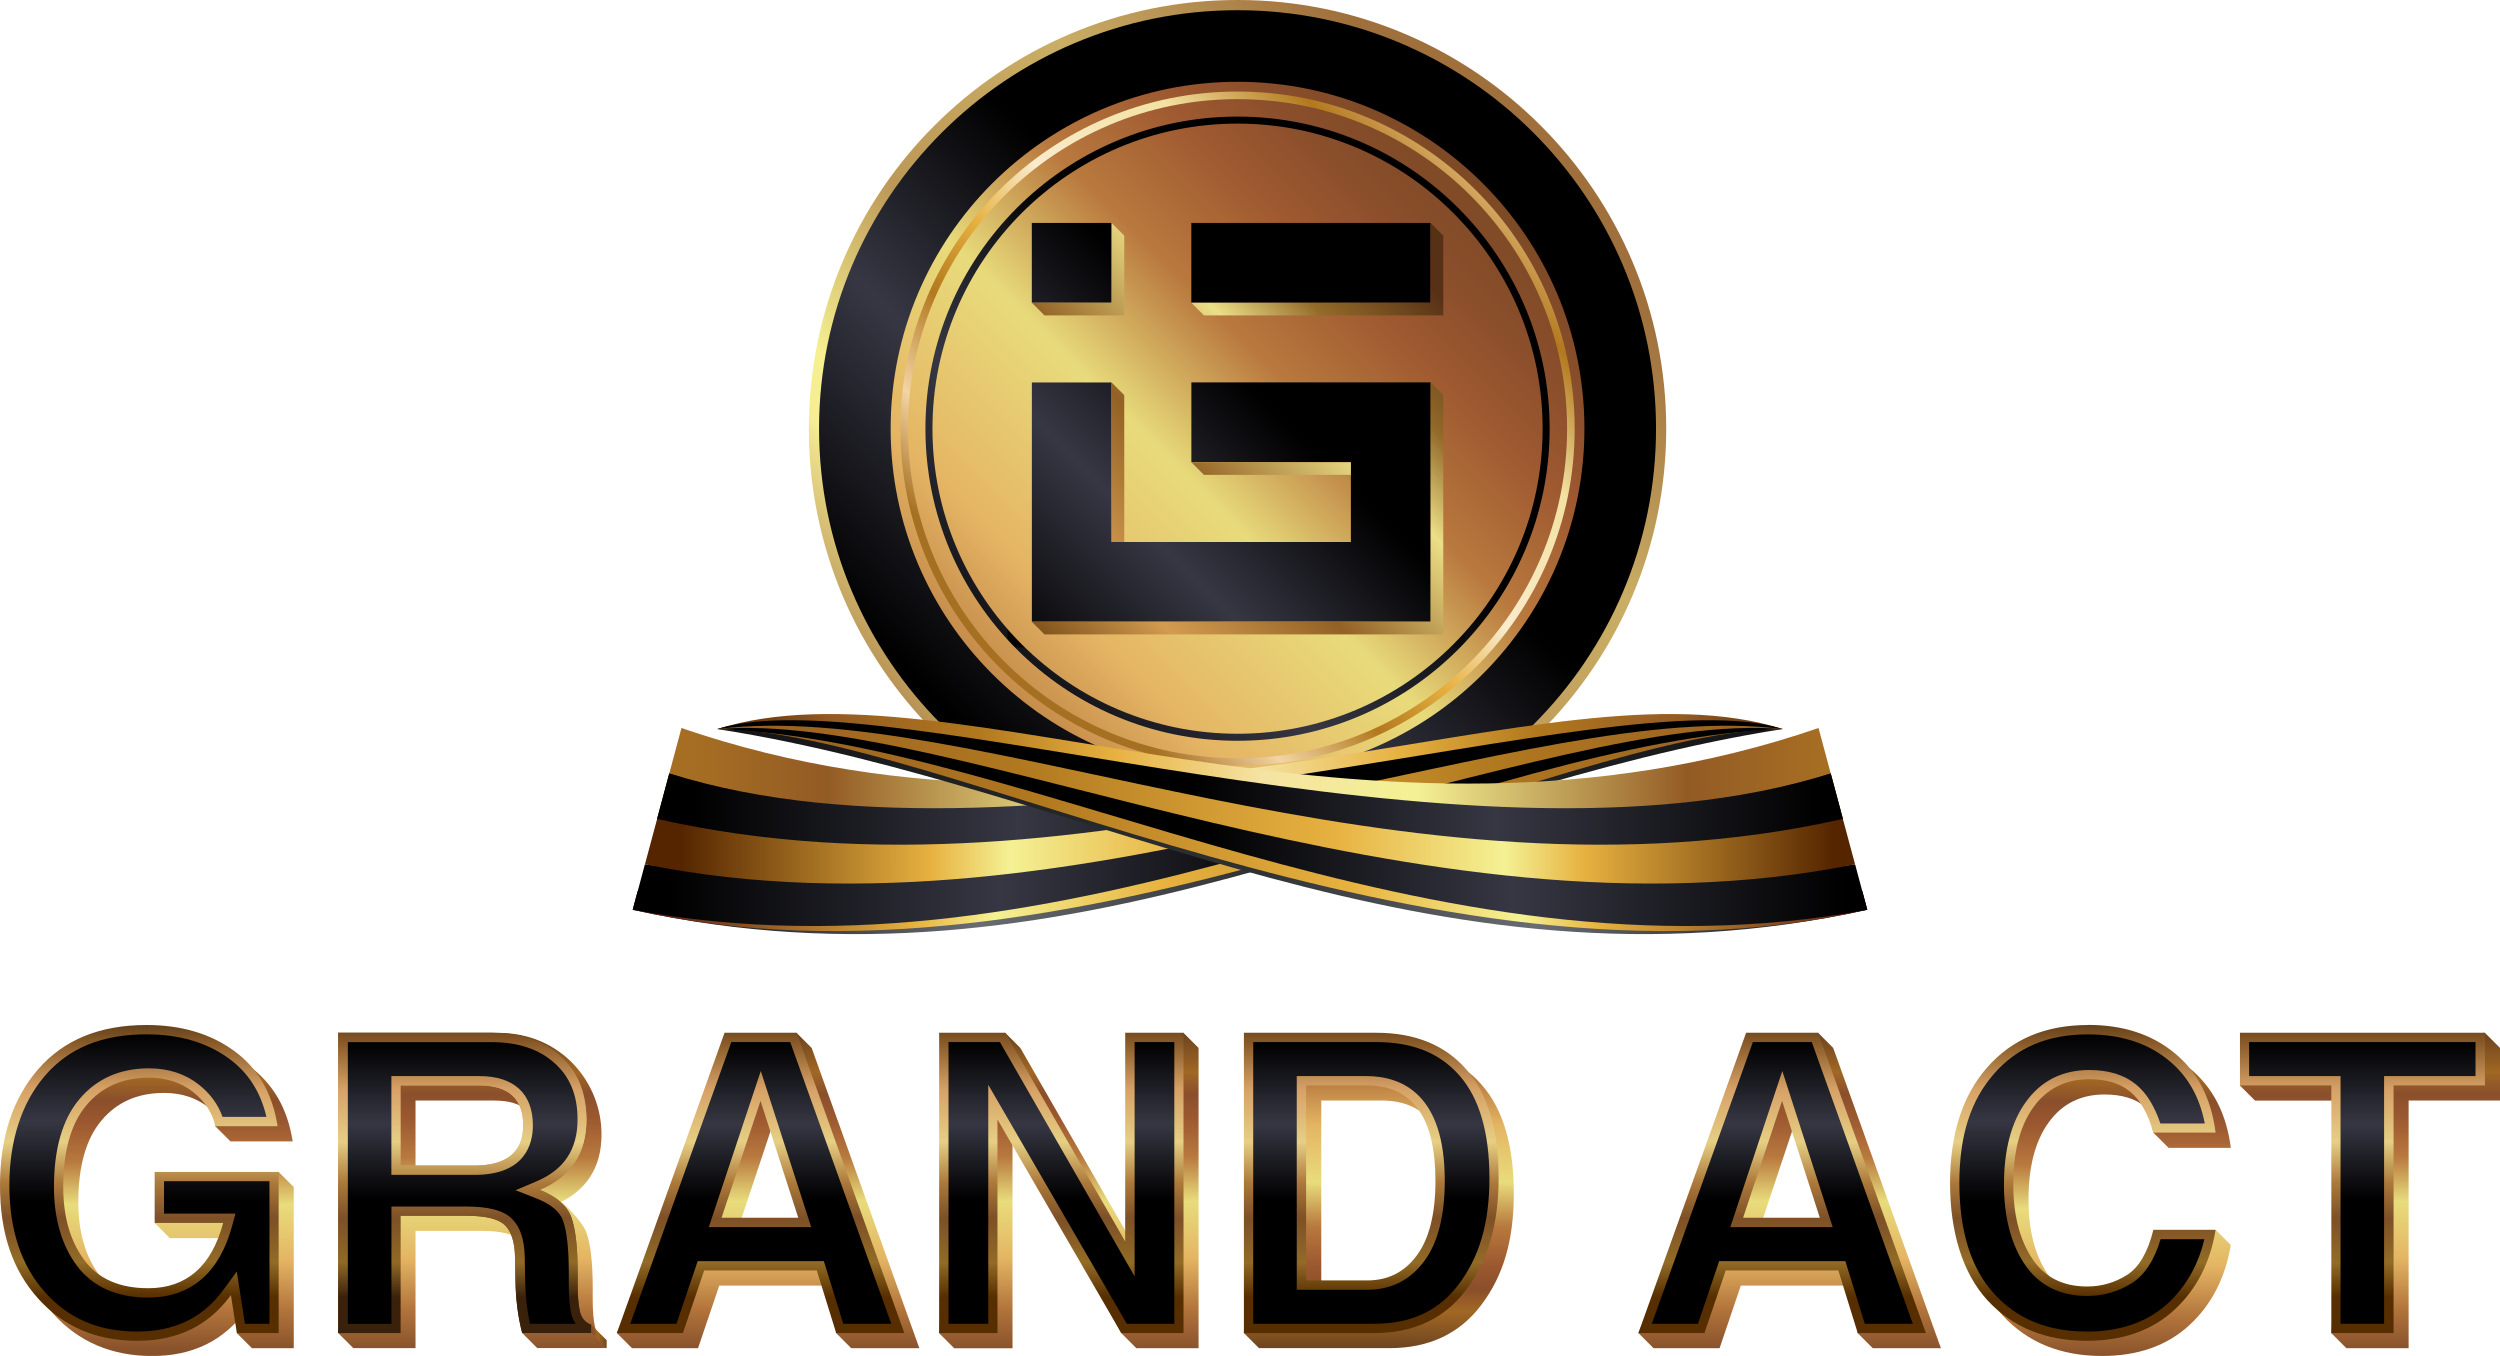
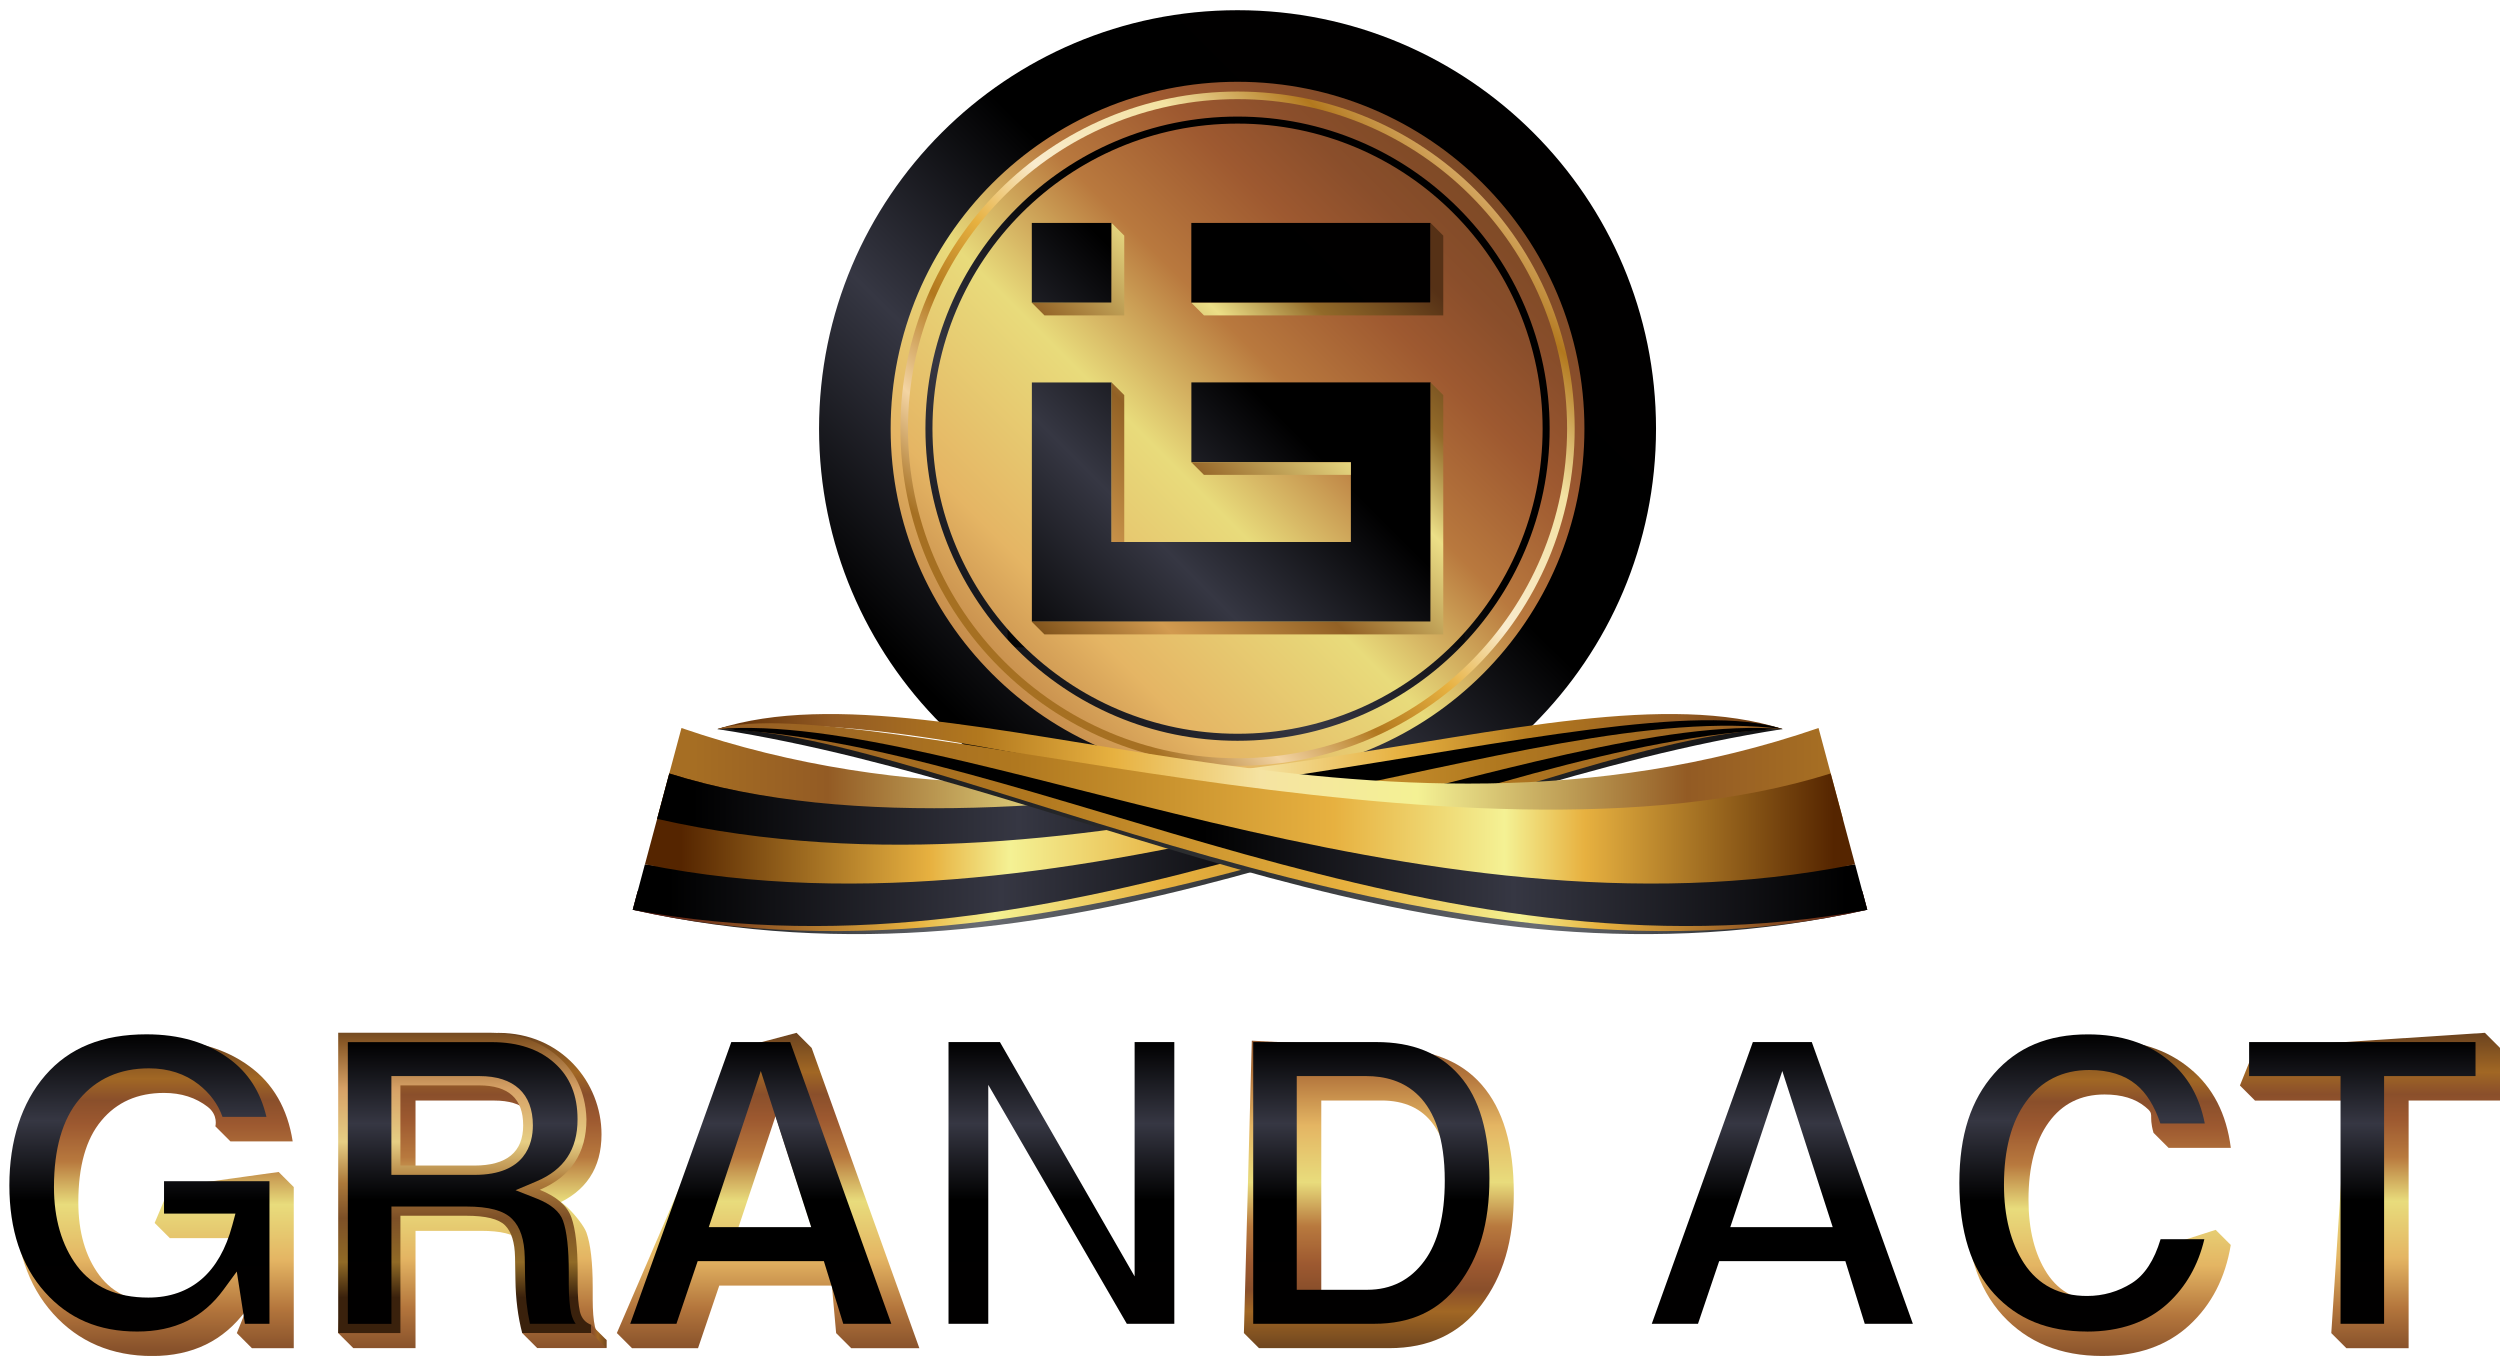
<svg xmlns="http://www.w3.org/2000/svg" xmlns:xlink="http://www.w3.org/1999/xlink" id="_レイヤー_2" data-name="レイヤー 2" viewBox="0 0 448.41 243.2">
  <defs>
    <style>      .cls-1 {        fill: url(#_名称未設定グラデーション_141);      }      .cls-2 {        fill: url(#_名称未設定グラデーション_72-3);      }      .cls-3 {        fill: url(#_名称未設定グラデーション_72-4);      }      .cls-4 {        fill: url(#_名称未設定グラデーション_72-2);      }      .cls-5 {        fill: url(#_名称未設定グラデーション_24-8);      }      .cls-6 {        fill: url(#_名称未設定グラデーション_24-3);      }      .cls-7 {        fill: url(#_名称未設定グラデーション_24-9);      }      .cls-8 {        fill: url(#_名称未設定グラデーション_24-6);      }      .cls-9 {        fill: url(#_名称未設定グラデーション_24-4);      }      .cls-10 {        fill: url(#_名称未設定グラデーション_24-5);      }      .cls-11 {        fill: url(#_名称未設定グラデーション_24-7);      }      .cls-12 {        fill: url(#_名称未設定グラデーション_24-2);      }      .cls-13 {        fill: url(#_名称未設定グラデーション_43-2);      }      .cls-14 {        fill: url(#_名称未設定グラデーション_42-2);      }      .cls-15 {        fill: url(#_新規グラデーションスウォッチ_1-10);      }      .cls-16 {        fill: url(#_名称未設定グラデーション_68);      }      .cls-17 {        fill: url(#_名称未設定グラデーション_62);      }      .cls-18 {        fill: url(#_名称未設定グラデーション_24);      }      .cls-19 {        fill: url(#_名称未設定グラデーション_23);      }      .cls-20 {        fill: url(#_名称未設定グラデーション_70);      }      .cls-21 {        fill: url(#_名称未設定グラデーション_72);      }      .cls-22 {        fill: url(#_名称未設定グラデーション_42);      }      .cls-23 {        fill: url(#_名称未設定グラデーション_43);      }      .cls-24 {        fill: url(#_新規グラデーションスウォッチ_3);      }      .cls-25 {        fill: url(#_新規グラデーションスウォッチ_4);      }      .cls-26 {        fill: url(#_新規グラデーションスウォッチ_5);      }      .cls-27 {        fill: url(#_新規グラデーションスウォッチ_2);      }      .cls-28 {        fill: url(#_新規グラデーションスウォッチ_6);      }      .cls-29 {        fill: url(#_新規グラデーションスウォッチ_1);      }      .cls-30 {        fill: url(#_新規グラデーションスウォッチ_1-9);      }      .cls-31 {        fill: url(#_新規グラデーションスウォッチ_1-6);      }      .cls-32 {        fill: url(#_新規グラデーションスウォッチ_1-5);      }      .cls-33 {        fill: url(#_新規グラデーションスウォッチ_1-7);      }      .cls-34 {        fill: url(#_新規グラデーションスウォッチ_1-8);      }      .cls-35 {        fill: url(#_新規グラデーションスウォッチ_1-2);      }      .cls-36 {        fill: url(#_新規グラデーションスウォッチ_1-4);      }      .cls-37 {        fill: url(#_新規グラデーションスウォッチ_1-3);      }    </style>
    <linearGradient id="_名称未設定グラデーション_24" data-name="名称未設定グラデーション 24" x1="728.19" y1="41.96" x2="728.19" y2="61.91" gradientTransform="translate(-1979.44 360.76) scale(2.83 -2.83)" gradientUnits="userSpaceOnUse">
      <stop offset="0" stop-color="#88522b" />
      <stop offset=".13" stop-color="#b3753c" />
      <stop offset=".29" stop-color="#e4b563" />
      <stop offset=".47" stop-color="#e8dc7c" />
      <stop offset=".61" stop-color="#b8793e" />
      <stop offset=".73" stop-color="#9d5930" />
      <stop offset=".81" stop-color="#8a4f2b" />
      <stop offset=".88" stop-color="#a16724" />
      <stop offset="1" stop-color="#6d441f" />
    </linearGradient>
    <linearGradient id="_名称未設定グラデーション_24-2" data-name="名称未設定グラデーション 24" x1="709.46" y1="40.58" x2="709.46" y2="60.07" gradientTransform="translate(-1983.36 356.84) scale(2.83 -2.83)" xlink:href="#_名称未設定グラデーション_24" />
    <linearGradient id="_名称未設定グラデーション_24-3" data-name="名称未設定グラデーション 24" x1="748.29" y1="40.58" x2="748.29" y2="60.54" gradientTransform="translate(-1983.36 356.84) scale(2.83 -2.83)" xlink:href="#_名称未設定グラデーション_24" />
    <linearGradient id="_名称未設定グラデーション_24-4" data-name="名称未設定グラデーション 24" x1="767.32" y1="40.58" x2="767.32" y2="60.54" gradientTransform="translate(-1983.36 356.84) scale(2.83 -2.83)" xlink:href="#_名称未設定グラデーション_24" />
    <linearGradient id="_名称未設定グラデーション_24-5" data-name="名称未設定グラデーション 24" x1="786.93" y1="60.54" x2="786.93" y2="40.58" gradientTransform="translate(-1983.36 356.84) scale(2.83 -2.83)" xlink:href="#_名称未設定グラデーション_24" />
    <linearGradient id="_名称未設定グラデーション_24-6" data-name="名称未設定グラデーション 24" x1="812.93" y1="40.58" x2="812.93" y2="60.54" gradientTransform="translate(-1983.36 356.84) scale(2.83 -2.83)" xlink:href="#_名称未設定グラデーション_24" />
    <linearGradient id="_名称未設定グラデーション_24-7" data-name="名称未設定グラデーション 24" x1="832.43" y1="40.09" x2="832.43" y2="60.07" gradientTransform="translate(-1983.36 356.84) scale(2.83 -2.83)" xlink:href="#_名称未設定グラデーション_24" />
    <linearGradient id="_名称未設定グラデーション_24-8" data-name="名称未設定グラデーション 24" x1="849.65" y1="40.58" x2="849.65" y2="60.54" gradientTransform="translate(-1983.36 356.84) scale(2.83 -2.83)" xlink:href="#_名称未設定グラデーション_24" />
    <linearGradient id="_名称未設定グラデーション_141" data-name="名称未設定グラデーション 141" x1="779.56" y1="61.21" x2="779.56" y2="42.59" gradientTransform="translate(-1986.94 353.26) scale(2.83 -2.83)" gradientUnits="userSpaceOnUse">
      <stop offset="0" stop-color="#392512" />
      <stop offset=".13" stop-color="#875927" />
      <stop offset=".29" stop-color="#d6a166" />
      <stop offset=".47" stop-color="#e6cf84" />
      <stop offset=".61" stop-color="#ac793a" />
      <stop offset=".73" stop-color="#7d5027" />
      <stop offset=".88" stop-color="#926b26" />
      <stop offset="1" stop-color="#562e00" />
    </linearGradient>
    <linearGradient id="_名称未設定グラデーション_23" data-name="名称未設定グラデーション 23" x1="730.36" y1="61.21" x2="730.36" y2="42.59" gradientTransform="translate(-1986.94 353.26) scale(2.83 -2.83)" gradientUnits="userSpaceOnUse">
      <stop offset="0" stop-color="#382312" />
      <stop offset=".13" stop-color="#885826" />
      <stop offset=".29" stop-color="#d6a166" />
      <stop offset=".47" stop-color="#e6ce84" />
      <stop offset=".61" stop-color="#ac793a" />
      <stop offset=".73" stop-color="#7d5027" />
      <stop offset=".88" stop-color="#906a26" />
      <stop offset="1" stop-color="#3a210c" />
    </linearGradient>
    <linearGradient id="_名称未設定グラデーション_24-9" data-name="名称未設定グラデーション 24" x1="735.46" y1="-374.75" x2="740.62" y2="-374.75" gradientTransform="translate(-1986.94 -822.55) scale(2.83 -2.83)" xlink:href="#_名称未設定グラデーション_24" />
    <linearGradient id="_新規グラデーションスウォッチ_1" data-name="新規グラデーションスウォッチ 1" x1="25" y1="185.51" x2="25" y2="238.83" gradientUnits="userSpaceOnUse">
      <stop offset="0" stop-color="#000" />
      <stop offset=".29" stop-color="#363743" />
      <stop offset=".56" stop-color="#000" />
      <stop offset="1" stop-color="#010000" />
    </linearGradient>
    <linearGradient id="_新規グラデーションスウォッチ_1-2" data-name="新規グラデーションスウォッチ 1" x1="82.99" y1="186.9" x2="82.99" y2="237.44" xlink:href="#_新規グラデーションスウォッチ_1" />
    <linearGradient id="_新規グラデーションスウォッチ_1-3" data-name="新規グラデーションスウォッチ 1" x1="136.46" y1="186.9" x2="136.46" y2="237.44" xlink:href="#_新規グラデーションスウォッチ_1" />
    <linearGradient id="_新規グラデーションスウォッチ_1-4" data-name="新規グラデーションスウォッチ 1" x1="190.39" y1="186.9" x2="190.39" y2="237.44" xlink:href="#_新規グラデーションスウォッチ_1" />
    <linearGradient id="_新規グラデーションスウォッチ_1-5" data-name="新規グラデーションスウォッチ 1" x1="245.96" y1="186.9" x2="245.96" y2="237.44" xlink:href="#_新規グラデーションスウォッチ_1" />
    <linearGradient id="_新規グラデーションスウォッチ_1-6" data-name="新規グラデーションスウォッチ 1" x1="319.67" y1="186.9" x2="319.67" y2="237.44" xlink:href="#_新規グラデーションスウォッチ_1" />
    <linearGradient id="_新規グラデーションスウォッチ_1-7" data-name="新規グラデーションスウォッチ 1" x1="373.46" y1="185.51" x2="373.46" xlink:href="#_新規グラデーションスウォッチ_1" />
    <linearGradient id="_名称未設定グラデーション_72" data-name="名称未設定グラデーション 72" x1="423.72" y1="186.9" x2="423.72" y2="237.44" gradientUnits="userSpaceOnUse">
      <stop offset="0" stop-color="#000" />
      <stop offset=".29" stop-color="#363743" />
      <stop offset=".56" stop-color="#000" />
      <stop offset="1" stop-color="#010000" />
    </linearGradient>
    <linearGradient id="_新規グラデーションスウォッチ_3" data-name="新規グラデーションスウォッチ 3" x1="5289.16" y1="-2203.29" x2="5456.83" y2="-2033.36" gradientTransform="translate(-3239.25 -1287.71) scale(.64 -.64)" gradientUnits="userSpaceOnUse">
      <stop offset="0" stop-color="#9f6f3c" />
      <stop offset=".22" stop-color="#f6ed94" />
      <stop offset=".28" stop-color="#f6f091" />
      <stop offset=".48" stop-color="#bd9857" />
      <stop offset=".74" stop-color="#caae65" />
      <stop offset="1" stop-color="#9f6f3c" />
    </linearGradient>
    <linearGradient id="_名称未設定グラデーション_72-2" data-name="名称未設定グラデーション 72" x1="5319.53" y1="-2169.07" x2="5487.2" y2="-1999.14" gradientTransform="translate(-3175.84 -1233.66) scale(.63 -.63)" xlink:href="#_名称未設定グラデーション_72" />
    <linearGradient id="_名称未設定グラデーション_72-3" data-name="名称未設定グラデーション 72" x1="1388.39" y1="-265.82" x2="1424.99" y2="-229.23" gradientTransform="translate(-2931.16 -479.69) scale(2.24 -2.24)" xlink:href="#_名称未設定グラデーション_72" />
    <linearGradient id="_名称未設定グラデーション_62" data-name="名称未設定グラデーション 62" x1="5375.39" y1="-2102.36" x2="5585.23" y2="-1892.52" gradientTransform="translate(-3027.98 -1107.64) scale(.59 -.59)" gradientUnits="userSpaceOnUse">
      <stop offset="0" stop-color="#88522b" />
      <stop offset=".13" stop-color="#b3743c" />
      <stop offset=".29" stop-color="#e5b564" />
      <stop offset=".47" stop-color="#e8db7b" />
      <stop offset=".61" stop-color="#b9793e" />
      <stop offset=".73" stop-color="#9e5930" />
      <stop offset=".81" stop-color="#8a4e2b" />
      <stop offset="1" stop-color="#6d441e" />
    </linearGradient>
    <linearGradient id="_新規グラデーションスウォッチ_6" data-name="新規グラデーションスウォッチ 6" x1="5422.97" y1="-2064.71" x2="5547.42" y2="-1944.09" gradientTransform="translate(-3027.98 -1107.64) scale(.59 -.59)" gradientUnits="userSpaceOnUse">
      <stop offset="0" stop-color="#562e00" />
      <stop offset=".25" stop-color="#d29b50" />
      <stop offset=".47" stop-color="#926125" />
      <stop offset=".7" stop-color="#ecdf87" />
      <stop offset=".83" stop-color="#926a29" />
      <stop offset="1" stop-color="#563116" />
    </linearGradient>
    <linearGradient id="_新規グラデーションスウォッチ_2" data-name="新規グラデーションスウォッチ 2" x1="5626.91" y1="-1822.86" x2="5794.58" y2="-1652.93" gradientTransform="translate(-2671.21 -803.56) scale(.51 -.51)" gradientUnits="userSpaceOnUse">
      <stop offset="0" stop-color="#a67022" />
      <stop offset=".12" stop-color="#f3d4a3" />
      <stop offset=".25" stop-color="#b2781e" />
      <stop offset=".37" stop-color="#e7b140" />
      <stop offset=".49" stop-color="#f9ebcd" />
      <stop offset=".69" stop-color="#f3e2a2" />
      <stop offset=".84" stop-color="#b2781e" />
      <stop offset="1" stop-color="#f5d4a1" />
    </linearGradient>
    <linearGradient id="_名称未設定グラデーション_42" data-name="名称未設定グラデーション 42" x1="1303.46" y1="-706.29" x2="1376.22" y2="-706.29" gradientTransform="translate(4014.71 -1853.08) rotate(-180) scale(2.83)" gradientUnits="userSpaceOnUse">
      <stop offset="0" stop-color="#121214" />
      <stop offset=".49" stop-color="#2f3133" />
      <stop offset=".73" stop-color="#696c72" />
      <stop offset="1" stop-color="#121314" />
    </linearGradient>
    <linearGradient id="_名称未設定グラデーション_43" data-name="名称未設定グラデーション 43" x1="1376.26" y1="-706.25" x2="1305.04" y2="-706.25" gradientTransform="translate(4014.71 -1853.08) rotate(-180) scale(2.83)" gradientUnits="userSpaceOnUse">
      <stop offset="0" stop-color="#602315" />
      <stop offset=".22" stop-color="#e8b23f" />
      <stop offset=".29" stop-color="#f5f293" />
      <stop offset=".44" stop-color="#e8b23f" />
      <stop offset=".72" stop-color="#b1781f" />
      <stop offset="1" stop-color="#925b24" />
    </linearGradient>
    <linearGradient id="_新規グラデーションスウォッチ_1-8" data-name="新規グラデーションスウォッチ 1" x1="1376.26" y1="-705.95" x2="1303.5" y2="-705.95" gradientTransform="translate(4014.71 -1853.08) rotate(-180) scale(2.83)" xlink:href="#_新規グラデーションスウォッチ_1" />
    <linearGradient id="_新規グラデーションスウォッチ_4" data-name="新規グラデーションスウォッチ 4" x1="1307.76" y1="-718.8" x2="1378.98" y2="-718.8" gradientTransform="translate(4026.78 -1898.14) rotate(-180) scale(2.83)" gradientUnits="userSpaceOnUse">
      <stop offset="0" stop-color="#552500" />
      <stop offset=".12" stop-color="#935b24" />
      <stop offset=".25" stop-color="#b2781e" />
      <stop offset=".37" stop-color="#e7b140" />
      <stop offset=".5" stop-color="#f5e3a2" />
      <stop offset=".64" stop-color="#f4f194" />
      <stop offset=".88" stop-color="#935b24" />
      <stop offset="1" stop-color="#a66e23" />
    </linearGradient>
    <linearGradient id="_新規グラデーションスウォッチ_5" data-name="新規グラデーションスウォッチ 5" x1="1379.75" y1="-720.46" x2="1307.76" y2="-720.46" gradientTransform="translate(4026.78 -1898.14) rotate(-180) scale(2.83)" gradientUnits="userSpaceOnUse">
      <stop offset="0" stop-color="#552500" />
      <stop offset=".22" stop-color="#e7b140" />
      <stop offset=".29" stop-color="#f4f194" />
      <stop offset=".44" stop-color="#e7b140" />
      <stop offset=".72" stop-color="#b0781f" />
      <stop offset="1" stop-color="#935b24" />
    </linearGradient>
    <linearGradient id="_新規グラデーションスウォッチ_1-9" data-name="新規グラデーションスウォッチ 1" x1="1378.98" y1="-719.13" x2="1307.76" y2="-719.13" gradientTransform="translate(4026.78 -1898.14) rotate(-180) scale(2.83)" xlink:href="#_新規グラデーションスウォッチ_1" />
    <linearGradient id="_名称未設定グラデーション_42-2" data-name="名称未設定グラデーション 42" x1="732.02" y1="-706.29" x2="804.79" y2="-706.29" gradientTransform="translate(-1946.48 -1853.08) scale(2.83 -2.83)" xlink:href="#_名称未設定グラデーション_42" />
    <linearGradient id="_名称未設定グラデーション_43-2" data-name="名称未設定グラデーション 43" x1="804.83" x2="733.6" gradientTransform="translate(-1946.48 -1853.08) scale(2.83 -2.83)" xlink:href="#_名称未設定グラデーション_43" />
    <linearGradient id="_新規グラデーションスウォッチ_1-10" data-name="新規グラデーションスウォッチ 1" x1="804.83" y1="-705.95" x2="732.06" y2="-705.95" gradientTransform="translate(-1946.48 -1853.08) scale(2.83 -2.83)" xlink:href="#_新規グラデーションスウォッチ_1" />
    <linearGradient id="_名称未設定グラデーション_68" data-name="名称未設定グラデーション 68" x1="736.32" y1="-718.8" x2="807.55" y2="-718.8" gradientTransform="translate(-1958.55 -1898.14) scale(2.83 -2.83)" gradientUnits="userSpaceOnUse">
      <stop offset="0" stop-color="#552500" />
      <stop offset=".12" stop-color="#935b24" />
      <stop offset=".25" stop-color="#b2781e" />
      <stop offset=".37" stop-color="#e7b140" />
      <stop offset=".5" stop-color="#f5e3a2" />
      <stop offset=".64" stop-color="#f4f194" />
      <stop offset=".88" stop-color="#935b24" />
      <stop offset="1" stop-color="#a66e23" />
    </linearGradient>
    <linearGradient id="_名称未設定グラデーション_70" data-name="名称未設定グラデーション 70" x1="808.32" y1="-720.46" x2="736.32" y2="-720.46" gradientTransform="translate(-1958.55 -1898.14) scale(2.83 -2.83)" gradientUnits="userSpaceOnUse">
      <stop offset="0" stop-color="#552500" />
      <stop offset=".22" stop-color="#e7b140" />
      <stop offset=".29" stop-color="#f4f194" />
      <stop offset=".44" stop-color="#e7b140" />
      <stop offset=".72" stop-color="#b0781f" />
      <stop offset="1" stop-color="#935b24" />
    </linearGradient>
    <linearGradient id="_名称未設定グラデーション_72-4" data-name="名称未設定グラデーション 72" x1="807.55" y1="-719.13" x2="736.32" y2="-719.13" gradientTransform="translate(-1958.55 -1898.14) scale(2.83 -2.83)" xlink:href="#_名称未設定グラデーション_72" />
  </defs>
  <g id="Design">
    <g>
      <path id="path3944" class="cls-18" d="m63.37,187.96l-2.71,51.14,2.71,2.71h11.16v-21.04h11.78c3.51,0,5.84.57,6.99,1.72,1.15,1.15,1.74,3.06,1.79,5.74l.07,4.02c.04,2.92-1.51,6.84-1.51,6.84l2.71,2.71h12.4v-1.46c-1.07-.39-1.76-1.18-2.05-2.38-.27-1.22-.4-2.85-.4-4.9v-2.16c0-4.46-.38-7.74-1.13-9.84-.76-2.1-5.9-7.72-5.67-4.94,5.59-2.37,8.38-6.59,8.38-12.66,0-9.3-7.22-18.2-18.52-18.2-3.28,0-4.38,4.23-9.04,3.9l-16.97-1.21Zm11.16,9.44h14.12c5.27,0,7.9,2.39,7.9,7.17s-2.93,7.21-8.78,7.21h-13.24v-14.38Z" />
      <path id="path3946" class="cls-12" d="m30.45,222.06l-2.71-2.71,2.71-6.43,19.53-2.71,2.71,2.71v28.9h-7.5l-2.71-2.71,1.65-4.09c-4,5.46-9.61,8.2-16.83,8.2s-13.24-2.54-17.78-7.61c-4.54-5.07-6.81-11.83-6.81-20.27s2.28-15.55,6.84-20.82c4.59-5.29,11.06-7.94,19.43-7.94,6.24,0,11.49,1.55,15.73,4.65,4.27,3.1,6.87,7.6,7.79,13.5h-11.16l-2.71-2.71s.55-1.98-1.35-3.47c-2.15-1.68-4.77-2.52-7.87-2.52-4.73,0-8.48,1.66-11.23,4.98-2.76,3.29-4.13,8.17-4.13,14.63,0,5.34,1.26,9.71,3.77,13.1,2.51,3.37,6.34,5.05,11.49,5.05,3.41,0,6.24-.98,8.49-2.93,2.24-1.95,3.89-4.88,4.94-8.78h-12.29Z" />
      <path id="path3948" class="cls-6" d="m113.35,241.81l-2.71-2.71,22.03-51.14,10.2-2.71,2.71,2.71,19.32,53.86h-12.22l-2.71-2.71-.76-8.52h-20.2l-3.81,11.23h-11.85Zm18.77-20.67h13.76l-6.77-20.96h0l-6.99,20.96Z" />
-       <path id="path3950" class="cls-9" d="m171.16,187.96l9.14-2.71,2.71,2.71,21.51,37.43h0v-37.43l7.75-2.71,2.71,2.71v53.86h-11.16l-2.71-2.71-19.5-35.59h0v38.31h-10.46l-2.71-2.71,2.71-51.14Z" />
      <path id="path3952" class="cls-10" d="m225.82,241.81l-2.71-2.71,1.42-52.44,25.04,1.29c6.94.36,12.34,2.2,16.17,6.59,3.85,4.39,5.78,10.89,5.78,19.5s-1.95,14.88-5.85,20.05c-3.9,5.15-9.39,7.72-16.46,7.72h-23.38Zm11.16-9.44h10.98c3.73,0,6.7-1.5,8.89-4.5,2.22-3,3.33-7.46,3.33-13.39,0-11.39-4.13-17.09-12.4-17.09h-10.79v34.98Z" />
-       <path id="path3954" class="cls-8" d="m296.58,241.81l-2.71-2.71,22.03-51.14,10.2-2.71,2.71,2.71,19.32,53.86h-12.22l-2.71-2.71-.76-8.52h-20.2l-3.81,11.23h-11.85Zm18.77-20.67h13.76l-6.77-20.96h0l-6.99,20.96Z" />
      <path id="path3956" class="cls-11" d="m388.96,223.3l8.45-2.71,2.71,2.71c-.98,5.93-3.46,10.73-7.46,14.42-4,3.66-9.21,5.49-15.62,5.49-7.44,0-13.39-2.43-17.85-7.28-4.46-4.88-6.7-11.89-6.7-21.04s2.22-15.66,6.66-20.71c4.44-5.07,10.46-7.61,18.07-7.61,6.32,0,11.51,1.7,15.59,5.09,4.1,3.37,6.54,8.11,7.32,14.23h-11.16l-2.71-2.71c-.98-3.44.35-3.18-1.46-4.64-1.8-1.49-4.24-2.23-7.32-2.23-4.27,0-7.61,1.67-10.02,5.01-2.41,3.32-3.62,7.94-3.62,13.87,0,5.39,1.11,9.79,3.33,13.21,2.22,3.39,5.52,5.09,9.92,5.09,2.59,0,4.96-.68,7.13-2.05s3.76-4.07,4.76-8.12h0Z" />
      <path id="path3960" class="cls-5" d="m404.47,187.96l41.23-2.71,2.71,2.71v9.44h-16.39v44.42h-11.16l-2.71-2.71,2.71-41.7h-16.39l-2.71-2.71,2.71-6.73Z" />
-       <path id="path3962" class="cls-1" d="m26.27,183.85c-8.37,0-14.84,2.65-19.43,7.94-4.56,5.27-6.84,12.21-6.84,20.82s2.27,15.2,6.81,20.27c4.54,5.07,10.46,7.61,17.78,7.61s12.83-2.73,16.83-8.2l1.06,6.81h7.5v-28.9h-22.24v9.15h12.29c-1.05,3.9-2.69,6.83-4.94,8.78s-5.07,2.93-8.49,2.93c-5.15,0-8.98-1.68-11.49-5.05-2.51-3.39-3.77-7.76-3.77-13.1,0-6.46,1.38-11.34,4.13-14.63,2.76-3.32,6.5-4.98,11.23-4.98,3.1,0,5.72.84,7.87,2.52,2.15,1.68,3.5,3.74,4.06,6.18h11.16c-.93-5.9-3.52-10.4-7.79-13.5-4.24-3.1-9.49-4.65-15.73-4.65h0Zm348.23,0c-7.61,0-13.63,2.54-18.07,7.61-4.44,5.05-6.66,11.95-6.66,20.71s2.23,16.16,6.7,21.04c4.46,4.85,10.41,7.28,17.85,7.28,6.41,0,11.62-1.83,15.62-5.49,4-3.68,6.49-8.49,7.46-14.42h-11.16c-1,4.05-2.59,6.76-4.76,8.12-2.17,1.37-4.55,2.05-7.13,2.05-4.39,0-7.7-1.7-9.91-5.09-2.22-3.41-3.33-7.82-3.33-13.21,0-5.93,1.21-10.55,3.62-13.87,2.41-3.34,5.76-5.01,10.02-5.01,3.07,0,5.51.74,7.32,2.23,1.8,1.46,3.19,3.91,4.17,7.35h11.16c-.78-6.12-3.22-10.87-7.32-14.23-4.07-3.39-9.27-5.09-15.59-5.09Zm-313.84,1.39v53.86h11.16v-21.04h11.78c3.51,0,5.84.57,6.99,1.72,1.15,1.15,1.74,3.06,1.79,5.74l.07,4.02c.05,3.46.45,6.65,1.21,9.55h12.4v-1.46c-1.07-.39-1.76-1.18-2.05-2.38-.27-1.22-.4-2.85-.4-4.9v-2.16c0-4.46-.38-7.74-1.13-9.84-.76-2.1-2.65-3.74-5.67-4.94,5.59-2.37,8.38-6.59,8.38-12.66,0-4.76-1.55-8.52-4.65-11.31-3.1-2.81-7.23-4.21-12.4-4.21h-27.48Zm69.3,0l-19.32,53.86h11.85l3.81-11.23h20.2l3.48,11.23h12.22l-19.32-53.86h-12.91Zm38.49,0v53.86h10.46v-38.31l22.21,38.31h11.16v-53.86h-10.46v37.43l-21.51-37.43h-11.85Zm54.66,0v53.86h23.38c7.07,0,12.56-2.57,16.46-7.72,3.9-5.17,5.85-11.85,5.85-20.05,0-8.61-1.93-15.11-5.78-19.5-3.83-4.39-9.22-6.59-16.17-6.59h-23.75Zm90.08,0l-19.32,53.86h11.85l3.81-11.23h20.2l3.48,11.23h12.22l-19.32-53.86h-12.91Zm88.58,0v9.44h16.39v44.42h11.16v-44.42h16.39v-9.44h-43.94Zm-329.94,9.44h14.12c5.27,0,7.9,2.39,7.9,7.17s-2.93,7.21-8.78,7.21h-13.24v-14.38Zm162.45,0h10.79c8.27,0,12.4,5.7,12.4,17.09,0,5.93-1.11,10.39-3.33,13.39-2.2,3-5.16,4.5-8.89,4.5h-10.98v-34.98Zm-97.87,2.78l6.77,20.96h-13.76l6.99-20.96Zm183.23,0l6.77,20.96h-13.76l6.99-20.96Z" />
      <path id="path3964" class="cls-19" d="m60.66,185.24v53.86h11.16v-21.04h11.78c3.51,0,5.84.57,6.99,1.72,1.15,1.15,1.74,3.06,1.79,5.74l.07,4.02c.05,3.46.45,6.65,1.21,9.55h12.4v-1.46c-1.07-.39-1.76-1.18-2.05-2.38-.27-1.22-.4-2.85-.4-4.9v-2.16c0-4.46-.38-7.74-1.13-9.84-.76-2.1-2.65-3.74-5.67-4.94,5.59-2.37,8.38-6.59,8.38-12.66-.27-10.19-8.65-15.43-17.05-15.51h-27.48Zm11.16,9.44h14.12c5.27,0,7.9,2.39,7.9,7.17s-2.93,7.21-8.78,7.21h-13.24v-14.38Z" />
      <path id="path3966" class="cls-7" d="m108.78,240.35l-2.71-2.71v1.46l2.71,2.71v-1.46Z" />
      <g id="g3987">
        <path id="path3989" class="cls-29" d="m24.6,238.83c-6.89,0-12.3-2.31-16.54-7.06-4.24-4.74-6.38-11.18-6.38-19.16s2.17-14.8,6.44-19.73c4.29-4.95,10.24-7.36,18.17-7.36,5.86,0,10.82,1.46,14.75,4.33,3.46,2.51,5.68,5.95,6.75,10.48h-7.88c-.79-2.26-2.23-4.21-4.29-5.83-2.44-1.91-5.43-2.88-8.9-2.88-5.23,0-9.44,1.88-12.52,5.58-3,3.58-4.52,8.87-4.52,15.71,0,5.68,1.38,10.42,4.1,14.1,2.84,3.8,7.15,5.73,12.83,5.73,3.81,0,7.04-1.13,9.59-3.34,2.49-2.16,4.33-5.4,5.46-9.61l.57-2.11h-12.81v-5.81h18.91v25.57h-4.4l-1.46-9.37-2.38,3.25c-3.7,5.06-8.77,7.51-15.49,7.51" />
      </g>
      <g id="g3995">
        <path id="path3997" class="cls-35" d="m70.21,210.73h14.92c9.1,0,10.45-5.57,10.45-8.88,0-5.7-3.4-8.84-9.58-8.84h-15.8v17.72Zm24.84,26.71c-.53-2.43-.82-5.08-.86-7.9l-.07-4.03c-.06-3.16-.8-5.42-2.28-6.89-1.49-1.49-4.16-2.21-8.17-2.21h-13.46v21.04h-7.82v-50.53h25.81c4.72,0,8.52,1.27,11.29,3.78,2.76,2.48,4.1,5.77,4.1,10.07,0,5.39-2.41,9.03-7.36,11.12l-3.76,1.59,3.8,1.5c2.55,1.01,4.13,2.34,4.71,3.95.69,1.91,1.04,5.03,1.04,9.28v2.16c0,2.19.15,3.91.44,5.26.17.69.43,1.29.79,1.81h-8.19Z" />
      </g>
      <g id="g4003">
        <path id="path4005" class="cls-37" d="m127.13,220.1h18.37l-9.04-28-9.33,28Zm24.12,17.34l-3.48-11.24h-22.63l-3.81,11.24h-8.29l18.13-50.53h10.57l18.13,50.53h-8.62Z" />
      </g>
      <g id="g4011">
        <path id="path4013" class="cls-36" d="m202.11,237.44l-24.85-42.86v42.86h-7.13v-50.53h9.22l24.16,42.03v-42.03h7.12v50.53h-8.53Z" />
      </g>
      <g id="g4019">
        <path id="path4021" class="cls-32" d="m232.6,231.34h12.65c4.28,0,7.72-1.75,10.24-5.19,2.42-3.27,3.65-8.11,3.65-14.38,0-15.5-7.66-18.76-14.08-18.76h-12.47v38.33Zm-7.82,6.1v-50.53h22.08c6.51,0,11.39,1.97,14.92,6.01,3.57,4.06,5.37,10.25,5.37,18.41s-1.86,14.2-5.52,19.05c-3.6,4.75-8.55,7.06-15.14,7.06h-21.71Z" />
      </g>
      <g id="g4027">
        <path id="path4029" class="cls-31" d="m310.35,220.1h18.37l-9.04-28-9.33,28Zm24.12,17.34l-3.48-11.24h-22.63l-3.8,11.24h-8.29l18.13-50.53h10.57l18.13,50.53h-8.62Z" />
      </g>
      <g id="g4035">
        <path id="path4037" class="cls-33" d="m374.33,238.83c-7.02,0-12.46-2.21-16.63-6.74-4.15-4.53-6.26-11.23-6.26-19.91s2.1-14.9,6.24-19.61c4.15-4.74,9.65-7.04,16.83-7.04,5.89,0,10.77,1.58,14.52,4.7,3.37,2.77,5.48,6.47,6.43,11.28h-7.97c-1.05-3.14-2.51-5.49-4.36-6.99-2.09-1.72-4.91-2.6-8.37-2.6-4.82,0-8.65,1.92-11.38,5.71-2.61,3.59-3.94,8.59-3.94,14.85,0,5.7,1.21,10.45,3.6,14.12,2.54,3.88,6.35,5.85,11.32,5.85,2.89,0,5.59-.78,8.02-2.31,2.29-1.44,4.02-4.09,5.15-7.87h7.85c-1.1,4.65-3.3,8.52-6.56,11.52-3.66,3.35-8.54,5.05-14.5,5.05" />
      </g>
      <g id="g4043">
        <path id="path4045" class="cls-21" d="m419.81,237.44v-44.43h-16.4v-6.1h40.61v6.1h-16.4v44.43h-7.82Z" />
      </g>
-       <path id="path3940" class="cls-24" d="m221.97,0c-42.47,0-76.89,34.43-76.89,76.89,0,0,0,0,0,0,0,42.47,34.43,76.89,76.89,76.89h0c42.47,0,76.89-34.43,76.89-76.89,0-42.47-34.43-76.89-76.89-76.89h0Z" />
      <path id="path4980" class="cls-4" d="m221.97,1.83c-41.45,0-75.06,33.6-75.06,75.06h0c0,41.45,33.61,75.06,75.06,75.06h0c41.45,0,75.06-33.61,75.06-75.06,0-41.45-33.6-75.06-75.06-75.06h0Z" />
      <rect id="rect4970" class="cls-2" x="180.72" y="34.1" width="82.01" height="82.01" />
      <path id="path4936" class="cls-17" d="m221.97,14.67c-34.36,0-62.22,27.86-62.22,62.22h0c0,34.36,27.86,62.22,62.22,62.22,34.36,0,62.22-27.86,62.22-62.22,0-34.36-27.86-62.22-62.22-62.22Zm0,6.24c30.92,0,55.98,25.06,55.98,55.98h0c0,30.92-25.06,55.98-55.98,55.98-30.92,0-55.98-25.06-55.98-55.98,0-30.92,25.06-55.98,55.98-55.98h0Zm0,1.26c-30.22,0-54.72,24.5-54.72,54.72h0c0,30.22,24.5,54.72,54.72,54.72h0c30.22,0,54.72-24.5,54.72-54.72,0-30.22-24.5-54.72-54.72-54.72h0Zm-36.9,17.82h14.31v14.31h-14.31v-14.31Zm28.61,0h42.92v14.31h-42.92v-14.31Zm-28.61,28.61h14.31v28.61h42.92v-14.31h-28.61v-14.31h42.92v42.92h-71.53v-42.92Z" />
      <path id="path4951" class="cls-28" d="m199.38,39.99v14.31h-14.31l2.27,2.27h14.31v-14.31l-2.27-2.27Zm57.22,0v14.31h-42.92l2.27,2.27h42.92v-14.31l-2.27-2.27Zm-57.22,28.61v28.61h2.27v-26.34l-2.27-2.27Zm57.22,0v42.92h-71.53l2.27,2.27h71.53v-42.92l-2.27-2.27Zm-42.92,14.31l2.27,2.27h26.34v-2.27h-28.61Z" />
      <path id="path4582" class="cls-27" d="m221.97,16.42c-33.4,0-60.47,27.07-60.47,60.47h0c0,33.4,27.07,60.47,60.47,60.47h0c33.4,0,60.47-27.07,60.47-60.47,0-33.4-27.07-60.47-60.47-60.47h0,0Zm0,1.36c32.65,0,59.11,26.46,59.11,59.11,0,32.65-26.46,59.11-59.11,59.11-32.65,0-59.11-26.46-59.11-59.11h0c0-32.65,26.46-59.11,59.11-59.11h0,0Z" />
      <path id="path4818-2" class="cls-22" d="m319.74,130.77c-67.02,10.42-127.88,49.78-206.25,32.41l.89-3.32c61.74,19.43,159.48-29.06,205.37-29.09h0Z" />
      <path id="path4820-4" class="cls-23" d="m319.74,130.77c-39.37-.05-127.6,50.24-206.25,32.41l.89-3.32c61.74,19.43,148.63-27.78,205.37-29.09h0s0,0,0,0Z" />
      <path id="path4822-0" class="cls-34" d="m319.75,130.77c-55.84,2.01-127.61,47.04-206.26,32.41l2.18-8.15c61.89,8.79,183.69-31.15,204.07-24.26Z" />
      <path id="path4824-5" class="cls-25" d="m319.75,130.77c-50.09-6.07-123.52,31.89-201.89,16.11l4.37-16.3c81.15,27.89,156.21-12.99,197.52.19Z" />
      <path id="path4826-5" class="cls-26" d="m319.75,130.77c-42.2-3.55-125.7,40.03-204.07,24.26l4.37-16.3c65.84,20.72,175.07-15.47,199.71-7.96Z" />
      <path id="path4828-9" class="cls-30" d="m319.75,130.77c-45.5-5.89-123.24,33.94-201.89,16.11l2.18-8.15c65.84,20.72,169.78-17.61,199.71-7.96Z" />
      <path id="path4804-2" class="cls-14" d="m128.67,130.77c67.02,10.42,127.88,49.78,206.25,32.41l-.89-3.32c-61.74,19.43-159.48-29.06-205.37-29.09h0Z" />
      <path id="path4788-4" class="cls-13" d="m128.67,130.77c39.37-.05,127.6,50.24,206.25,32.41l-.89-3.32c-61.74,19.43-148.63-27.78-205.37-29.09h0s0,0,0,0Z" />
      <path id="path4780-3" class="cls-15" d="m128.66,130.77c55.84,2.01,127.61,47.04,206.26,32.41l-2.18-8.15c-61.89,8.79-183.69-31.15-204.07-24.26Z" />
      <path id="path4782-9" class="cls-16" d="m128.66,130.77c50.09-6.07,123.52,31.89,201.89,16.11l-4.37-16.3c-81.15,27.89-156.21-12.99-197.52.19Z" />
      <path id="path4784-9" class="cls-20" d="m128.66,130.77c42.2-3.55,125.7,40.03,204.07,24.26l-4.37-16.3c-65.84,20.72-175.07-15.47-199.71-7.96h0Z" />
-       <path id="path4786-5" class="cls-3" d="m128.66,130.77c45.5-5.89,123.24,33.94,201.89,16.11l-2.18-8.15c-65.84,20.72-169.78-17.61-199.71-7.96h0Z" />
    </g>
  </g>
</svg>